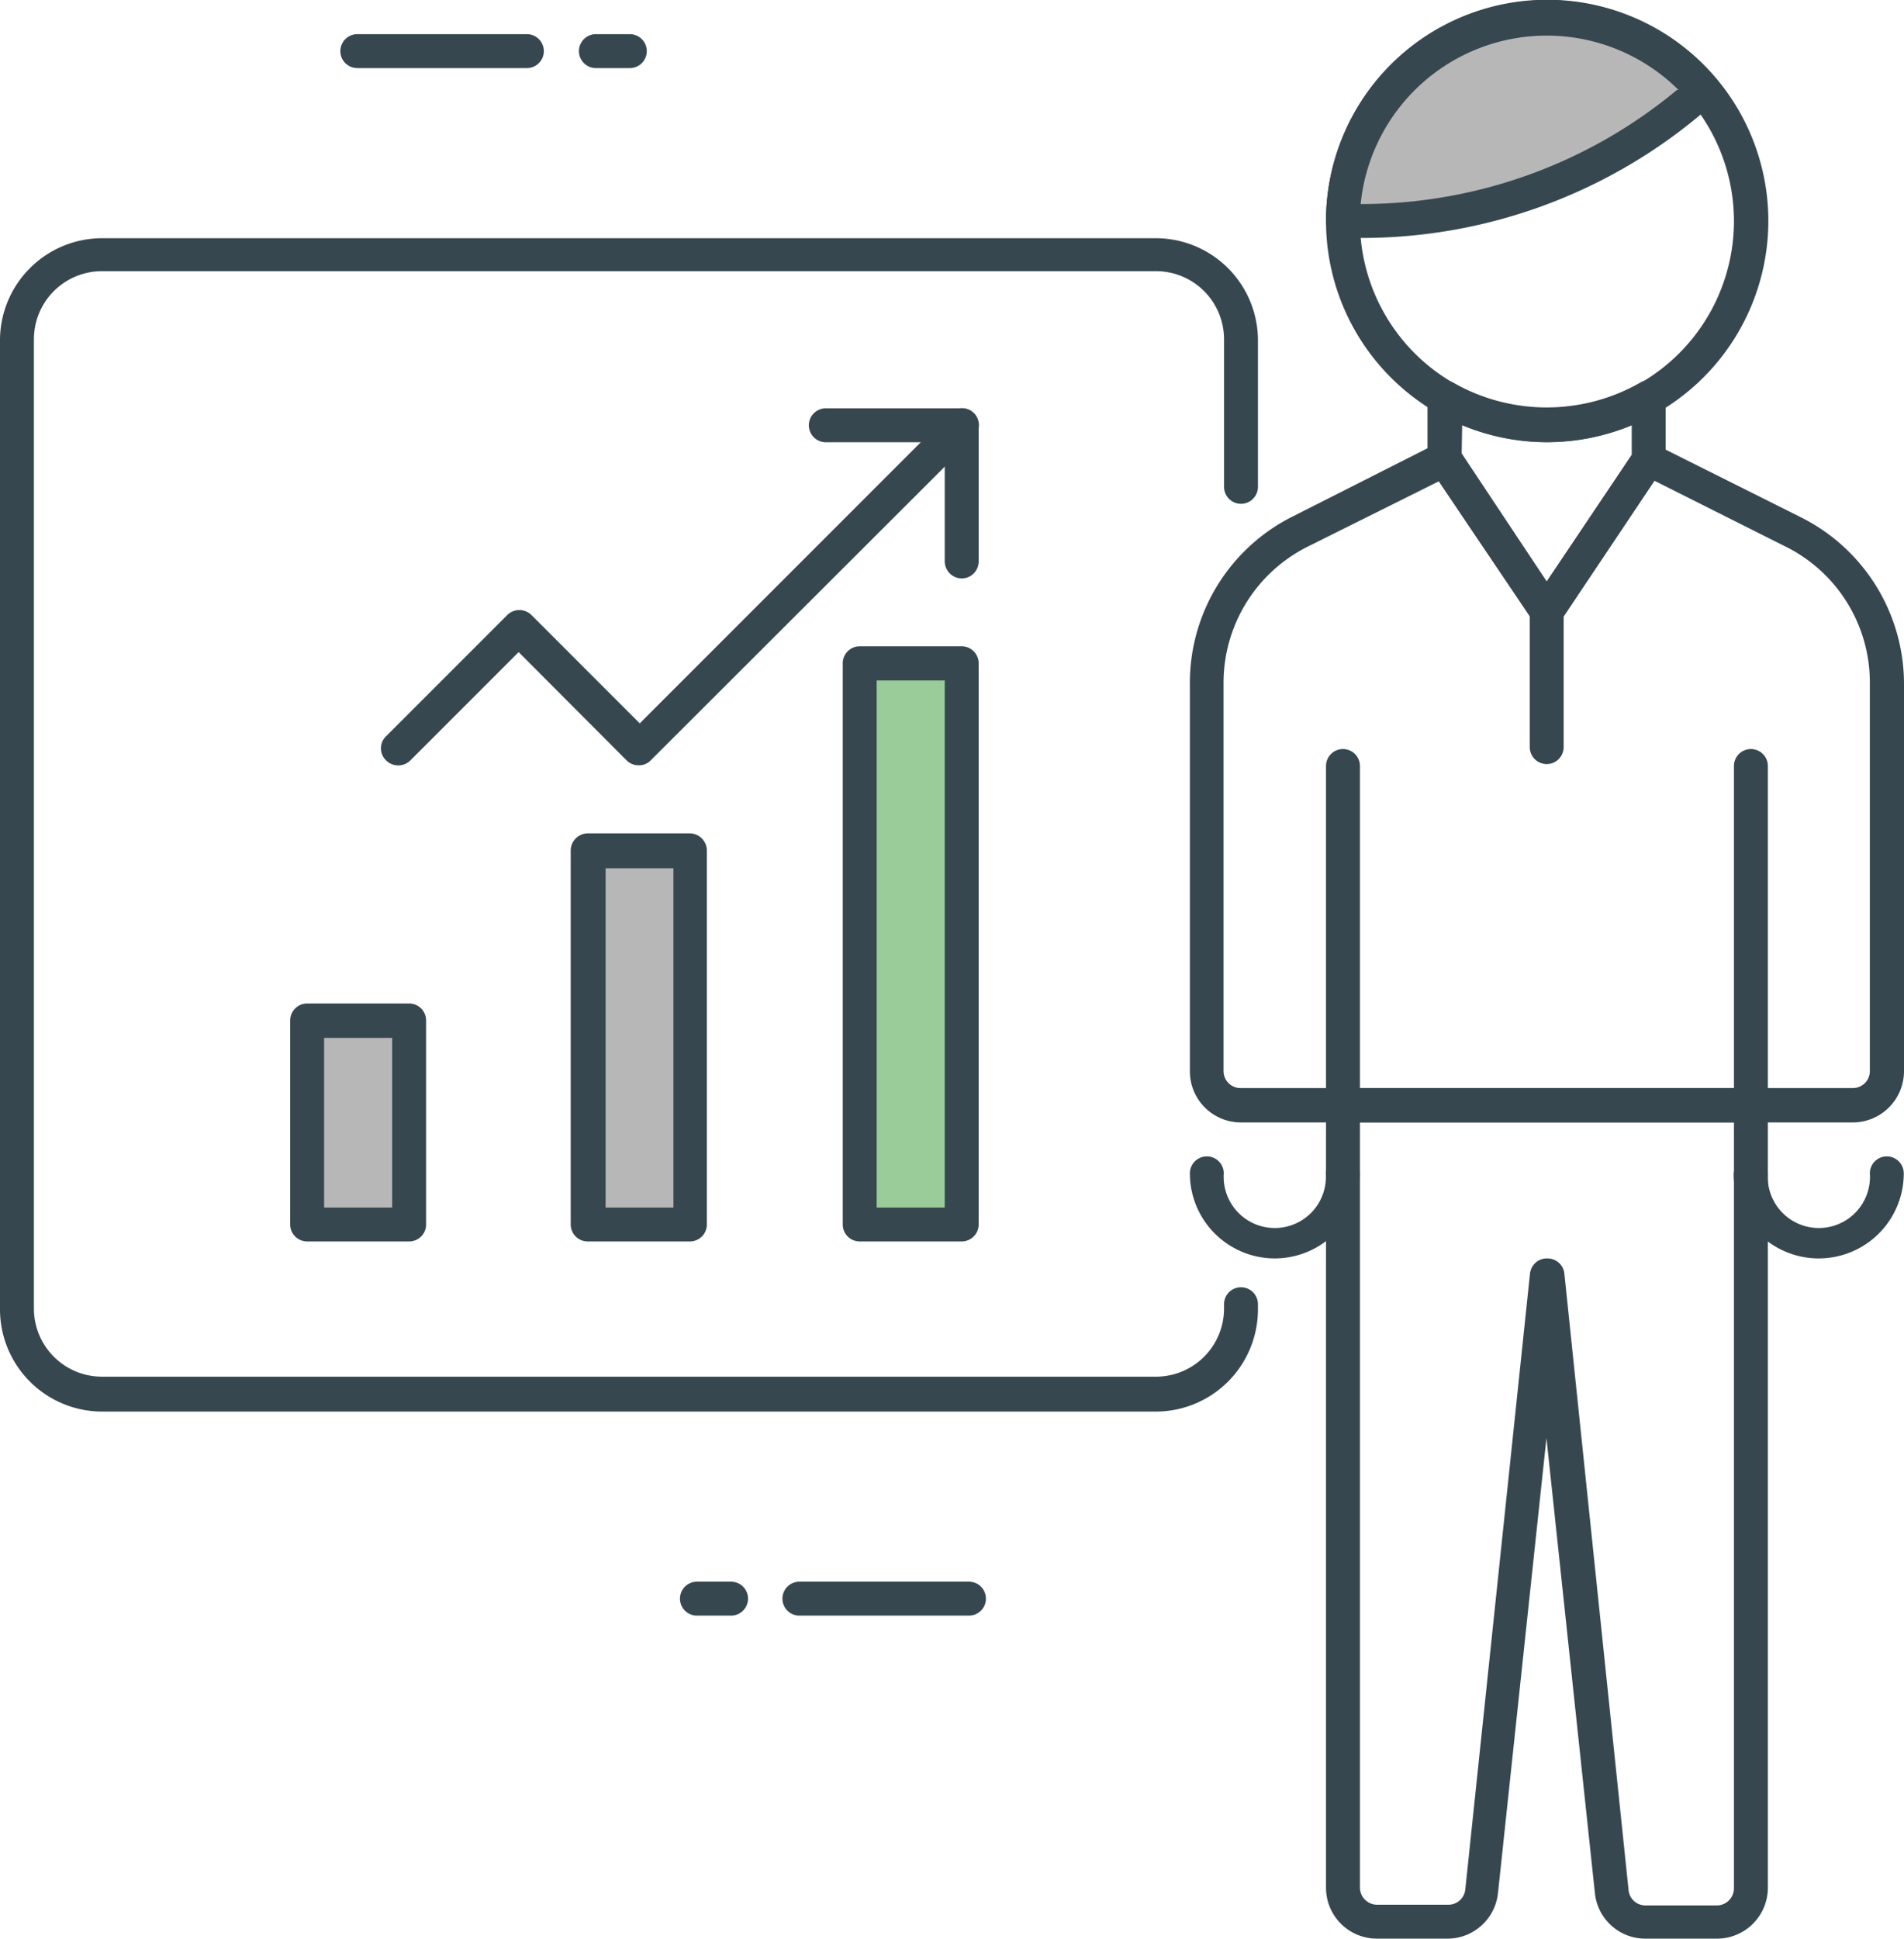
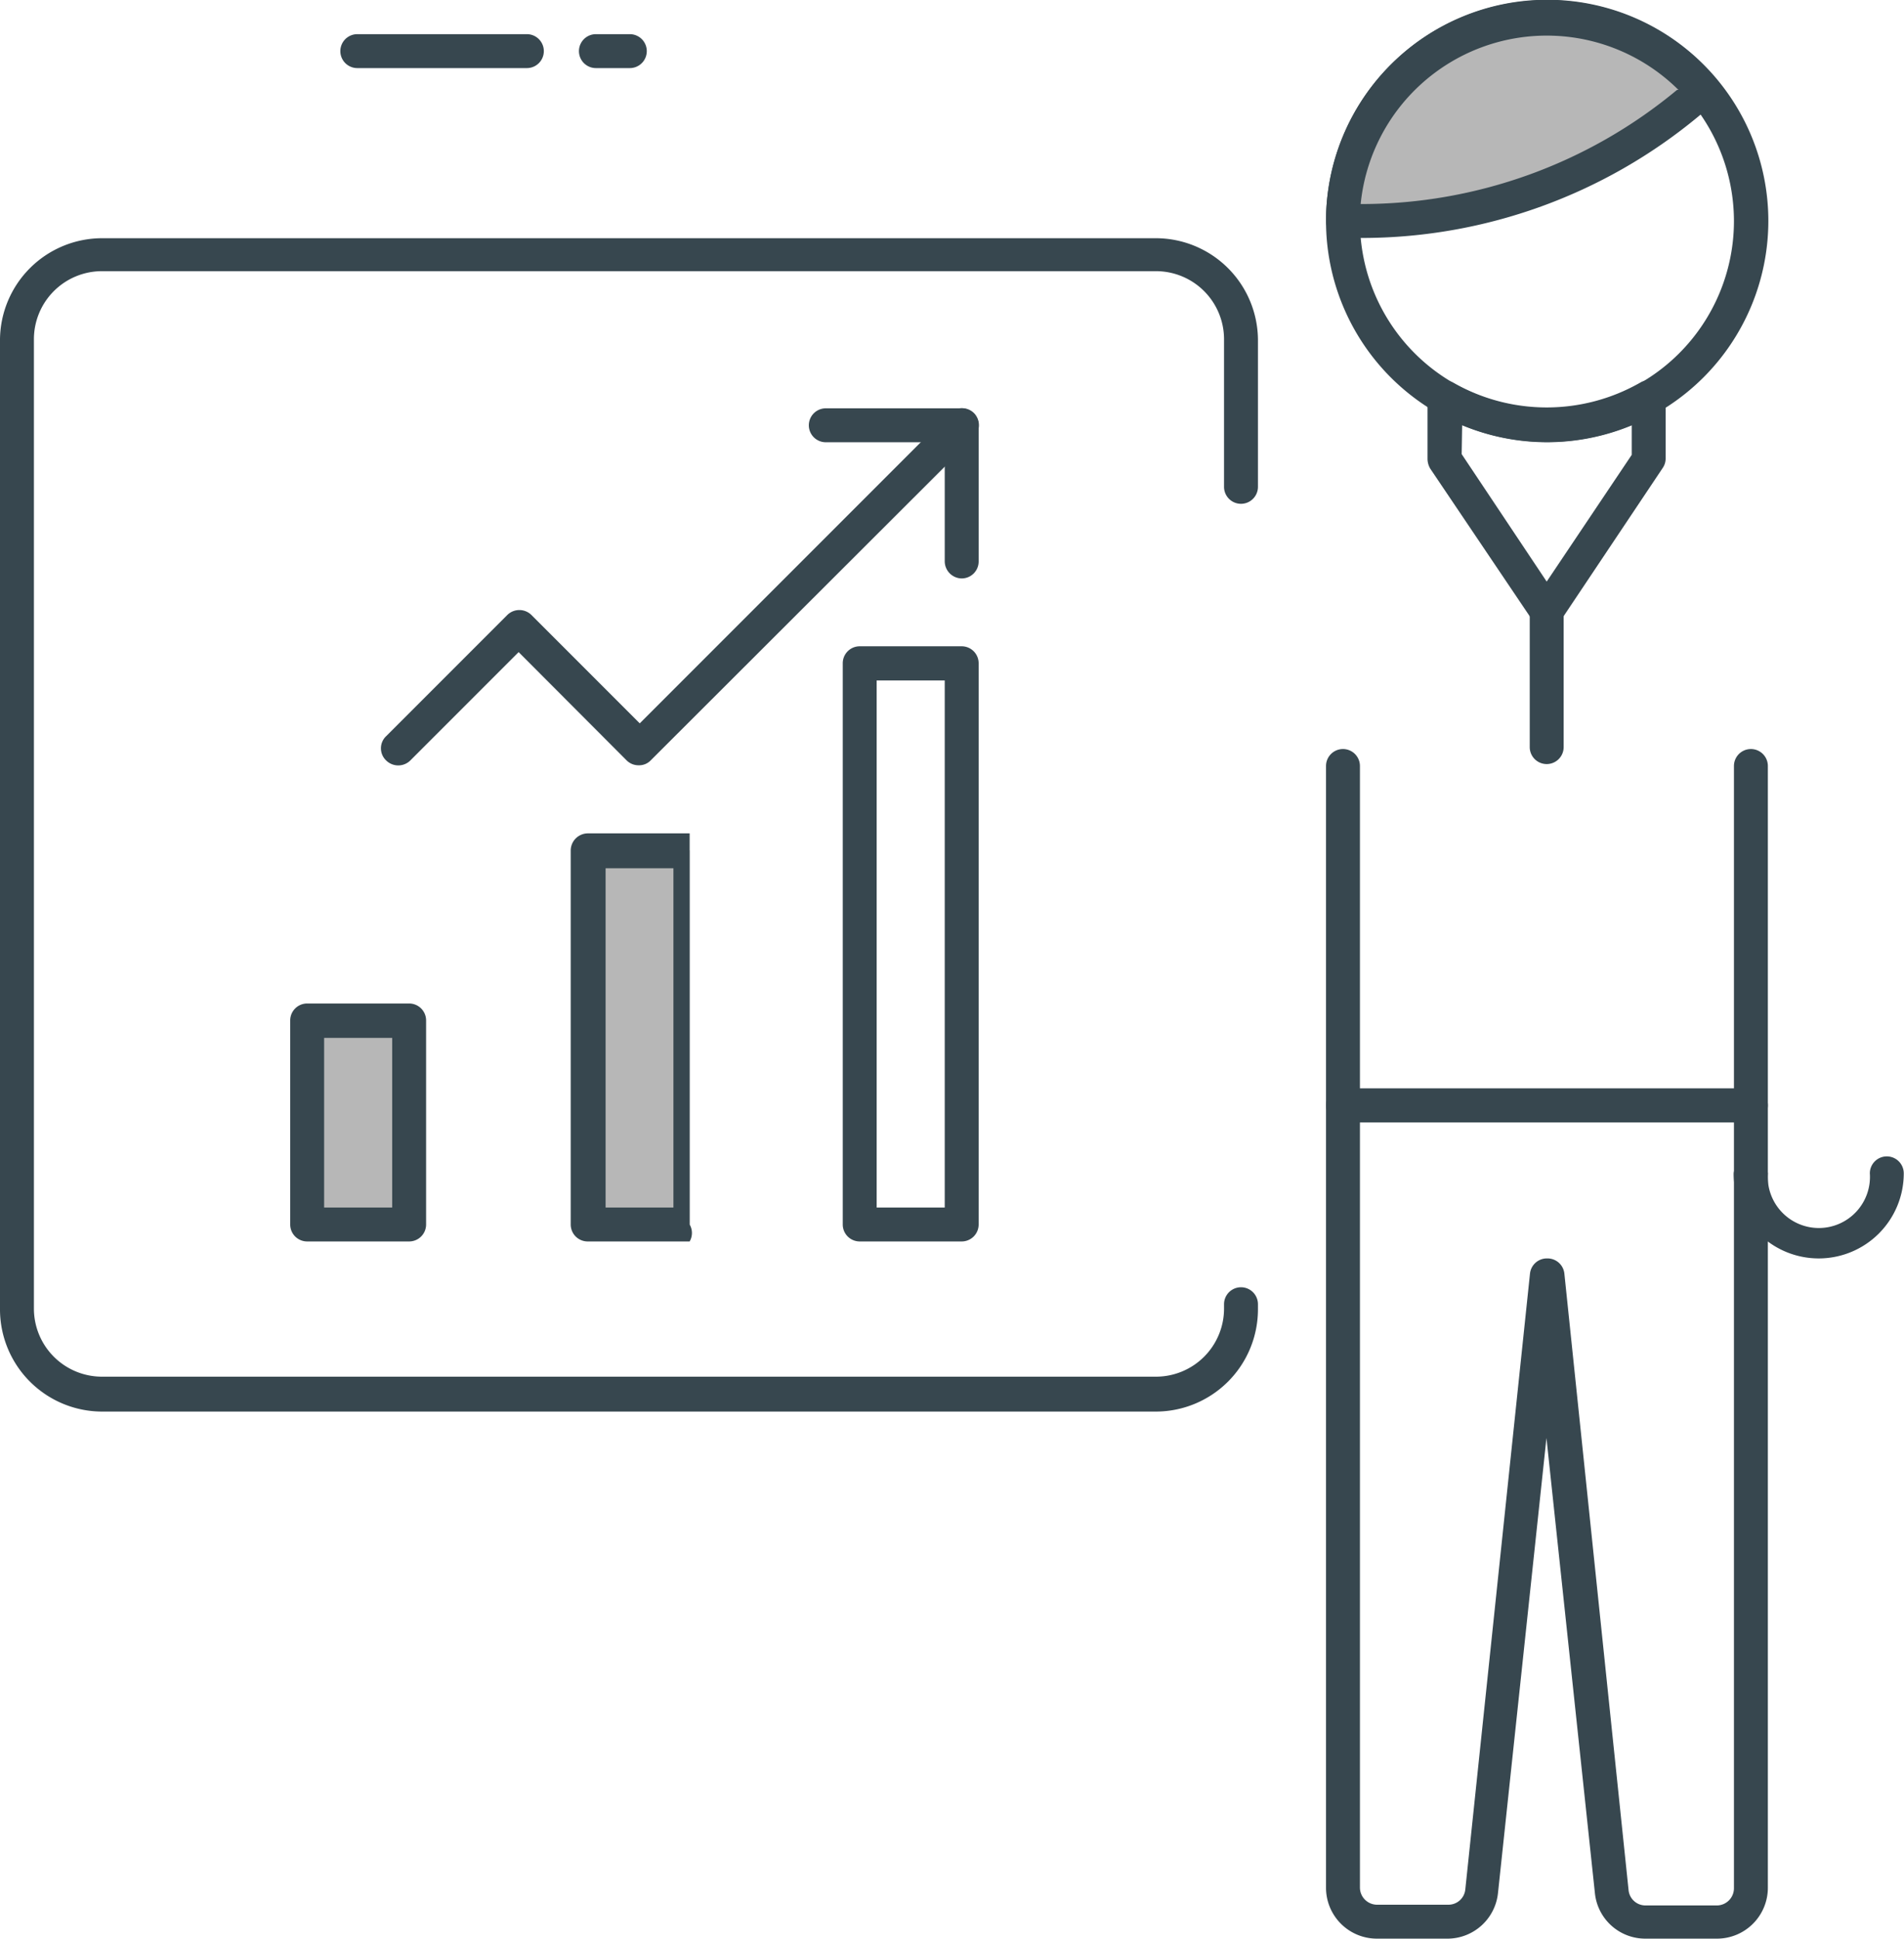
<svg xmlns="http://www.w3.org/2000/svg" viewBox="0 0 78.6 80" width="78.6" height="80">
  <defs>
    <style>.cls-1{fill:#37474f;}.cls-2{fill:#b7b7b7;}.cls-3{fill:#9c9;}</style>
  </defs>
  <g id="Capa_2" data-name="Capa 2">
    <g id="Capa_1-2" data-name="Capa 1">
-       <path class="cls-1" d="M40,66.67H33a.7.7,0,0,1,0-1.4h7a.7.7,0,0,1,0,1.4Z" />
-       <path class="cls-1" d="M30.18,66.67H28.77a.7.7,0,1,1,0-1.4h1.41a.7.7,0,0,1,0,1.4Z" />
      <path class="cls-1" d="M21.75,2.81h-7a.7.7,0,1,1,0-1.4h7a.7.7,0,1,1,0,1.4Z" />
      <path class="cls-1" d="M26,2.81h-1.4a.7.7,0,1,1,0-1.4H26a.7.7,0,1,1,0,1.4Z" />
      <rect class="cls-2" x="12.69" y="42.11" width="4.21" height="8.42" />
      <path class="cls-1" d="M16.89,51.23H12.68a.7.7,0,0,1-.7-.7V42.11a.7.7,0,0,1,.7-.7h4.21a.7.7,0,0,1,.7.7v8.42A.7.7,0,0,1,16.89,51.23Zm-3.51-1.4h2.81v-7H13.38Z" />
      <rect class="cls-2" x="24.26" y="35.09" width="4.21" height="15.44" />
-       <path class="cls-1" d="M28.47,51.23H24.26a.7.7,0,0,1-.7-.7V35.09a.71.71,0,0,1,.7-.7h4.21a.71.71,0,0,1,.71.7V50.53A.7.7,0,0,1,28.47,51.23ZM25,49.83h2.8v-14H25Z" />
-       <rect class="cls-3" x="35.49" y="27.37" width="4.21" height="23.16" />
+       <path class="cls-1" d="M28.47,51.23H24.26a.7.7,0,0,1-.7-.7V35.09a.71.71,0,0,1,.7-.7h4.21V50.53A.7.7,0,0,1,28.47,51.23ZM25,49.83h2.8v-14H25Z" />
      <path class="cls-1" d="M39.7,51.23H35.49a.7.7,0,0,1-.7-.7V27.37a.7.7,0,0,1,.7-.7H39.7a.7.7,0,0,1,.7.7V50.53A.7.7,0,0,1,39.7,51.23Zm-3.51-1.4H39V28.08H36.19Z" />
      <path class="cls-1" d="M26.37,31.58a.69.69,0,0,1-.5-.2l-4.46-4.47-4.47,4.47a.71.71,0,0,1-1,0,.69.69,0,0,1,0-1l5-5a.71.71,0,0,1,1,0l4.47,4.47L39.21,17.05a.71.71,0,0,1,1,0,.72.72,0,0,1,0,1L26.86,31.38A.66.66,0,0,1,26.37,31.58Z" />
      <path class="cls-1" d="M39.7,23.87a.71.71,0,0,1-.7-.71V18.25H34.09a.7.7,0,1,1,0-1.4H39.7a.7.7,0,0,1,.7.7v5.61A.7.7,0,0,1,39.7,23.87Z" />
      <path class="cls-1" d="M47.72,58.25H4.21A4.22,4.22,0,0,1,0,54V14A4.22,4.22,0,0,1,4.21,9.83H47.72A4.22,4.22,0,0,1,51.93,14v6.09a.7.7,0,0,1-1.4,0V14a2.81,2.81,0,0,0-2.81-2.81H4.21A2.81,2.81,0,0,0,1.4,14V54a2.81,2.81,0,0,0,2.81,2.81H47.72A2.81,2.81,0,0,0,50.53,54v-.18a.7.7,0,1,1,1.4,0V54A4.22,4.22,0,0,1,47.72,58.25Z" />
      <path class="cls-1" d="M63.86,18.25A9.13,9.13,0,1,1,73,9.12,9.14,9.14,0,0,1,63.86,18.25Zm0-16.85a7.72,7.72,0,1,0,7.72,7.72A7.73,7.73,0,0,0,63.86,1.4Z" />
      <path class="cls-2" d="M69.7,4.25l.63-.52A8.42,8.42,0,0,0,55.44,9.12h.79A21,21,0,0,0,69.7,4.25Z" />
      <path class="cls-1" d="M56.23,9.82h-.79a.7.7,0,0,1-.7-.7A9.12,9.12,0,0,1,70.86,3.28.69.69,0,0,1,71,3.8a.65.65,0,0,1-.25.47l-.62.52A21.77,21.77,0,0,1,56.23,9.82Zm-.06-1.4h.06a20.37,20.37,0,0,0,13-4.71h0l.06,0A7.72,7.72,0,0,0,56.17,8.42Z" />
      <path class="cls-1" d="M63.85,25.92a.71.71,0,0,1-.58-.31l-4.22-6.26a.81.81,0,0,1-.12-.4V16.4a.71.71,0,0,1,.36-.61.73.73,0,0,1,.7,0,7.79,7.79,0,0,0,7.72,0,.68.68,0,0,1,.7,0,.7.7,0,0,1,.35.61v2.52a.69.69,0,0,1-.12.39l-4.2,6.28a.73.73,0,0,1-.59.31Zm-3.51-7.18L63.85,24l3.51-5.23V17.54a9.11,9.11,0,0,1-7,0Z" />
-       <path class="cls-1" d="M76.49,46.32H51.22a2.11,2.11,0,0,1-2.1-2.11v-16a7.67,7.67,0,0,1,4.27-6.91l5.93-3a.7.7,0,0,1,.9.23L63.85,24l3.63-5.4a.68.68,0,0,1,.89-.24l6,3A7.69,7.69,0,0,1,78.6,28.2v16A2.12,2.12,0,0,1,76.49,46.32ZM59.4,19.86,54,22.55a6.28,6.28,0,0,0-3.49,5.65v16a.7.7,0,0,0,.7.7H76.49a.7.7,0,0,0,.7-.7v-16a6.26,6.26,0,0,0-3.49-5.65l-5.4-2.71-3.81,5.69a.62.62,0,0,1-.24.27.66.66,0,0,1-.39.12.78.78,0,0,1-.4-.12.67.67,0,0,1-.23-.27Z" />
      <path class="cls-1" d="M63.85,31.53a.7.7,0,0,1-.7-.7V25.22a.7.7,0,1,1,1.4,0v5.61A.7.7,0,0,1,63.85,31.53Z" />
      <path class="cls-1" d="M55.44,46.32a.7.7,0,0,1-.7-.71v-14a.7.7,0,0,1,1.4,0v14A.7.7,0,0,1,55.44,46.32Z" />
      <path class="cls-1" d="M72.28,46.32a.7.7,0,0,1-.7-.71v-14a.7.7,0,0,1,1.4,0v14A.7.7,0,0,1,72.28,46.32Z" />
      <path class="cls-1" d="M70.88,80H67.93a2.09,2.09,0,0,1-2.09-1.88l-2-18.78-2,18.77A2.1,2.1,0,0,1,59.79,80H56.84a2.1,2.1,0,0,1-2.1-2.11V45.61a.7.7,0,0,1,.7-.7H72.28a.7.7,0,0,1,.7.7V77.89A2.1,2.1,0,0,1,70.88,80Zm-7-28.07a.7.7,0,0,1,.7.63L67.23,78a.7.7,0,0,0,.7.63h2.95a.71.71,0,0,0,.7-.71V46.32H56.14V77.89a.71.71,0,0,0,.7.71h2.95a.7.7,0,0,0,.7-.63l2.67-25.41A.7.7,0,0,1,63.86,51.93Z" />
-       <path class="cls-1" d="M52.62,51.93a3.51,3.51,0,0,1-3.5-3.51.7.7,0,0,1,1.4,0,2.11,2.11,0,1,0,4.21,0,.7.7,0,0,1,1.4,0A3.51,3.51,0,0,1,52.62,51.93Z" />
      <path class="cls-1" d="M75.08,51.93a3.51,3.51,0,0,1-3.51-3.51.71.71,0,0,1,1.41,0,2.11,2.11,0,1,0,4.21,0,.7.7,0,0,1,1.4,0A3.51,3.51,0,0,1,75.08,51.93Z" />
    </g>
  </g>
</svg>